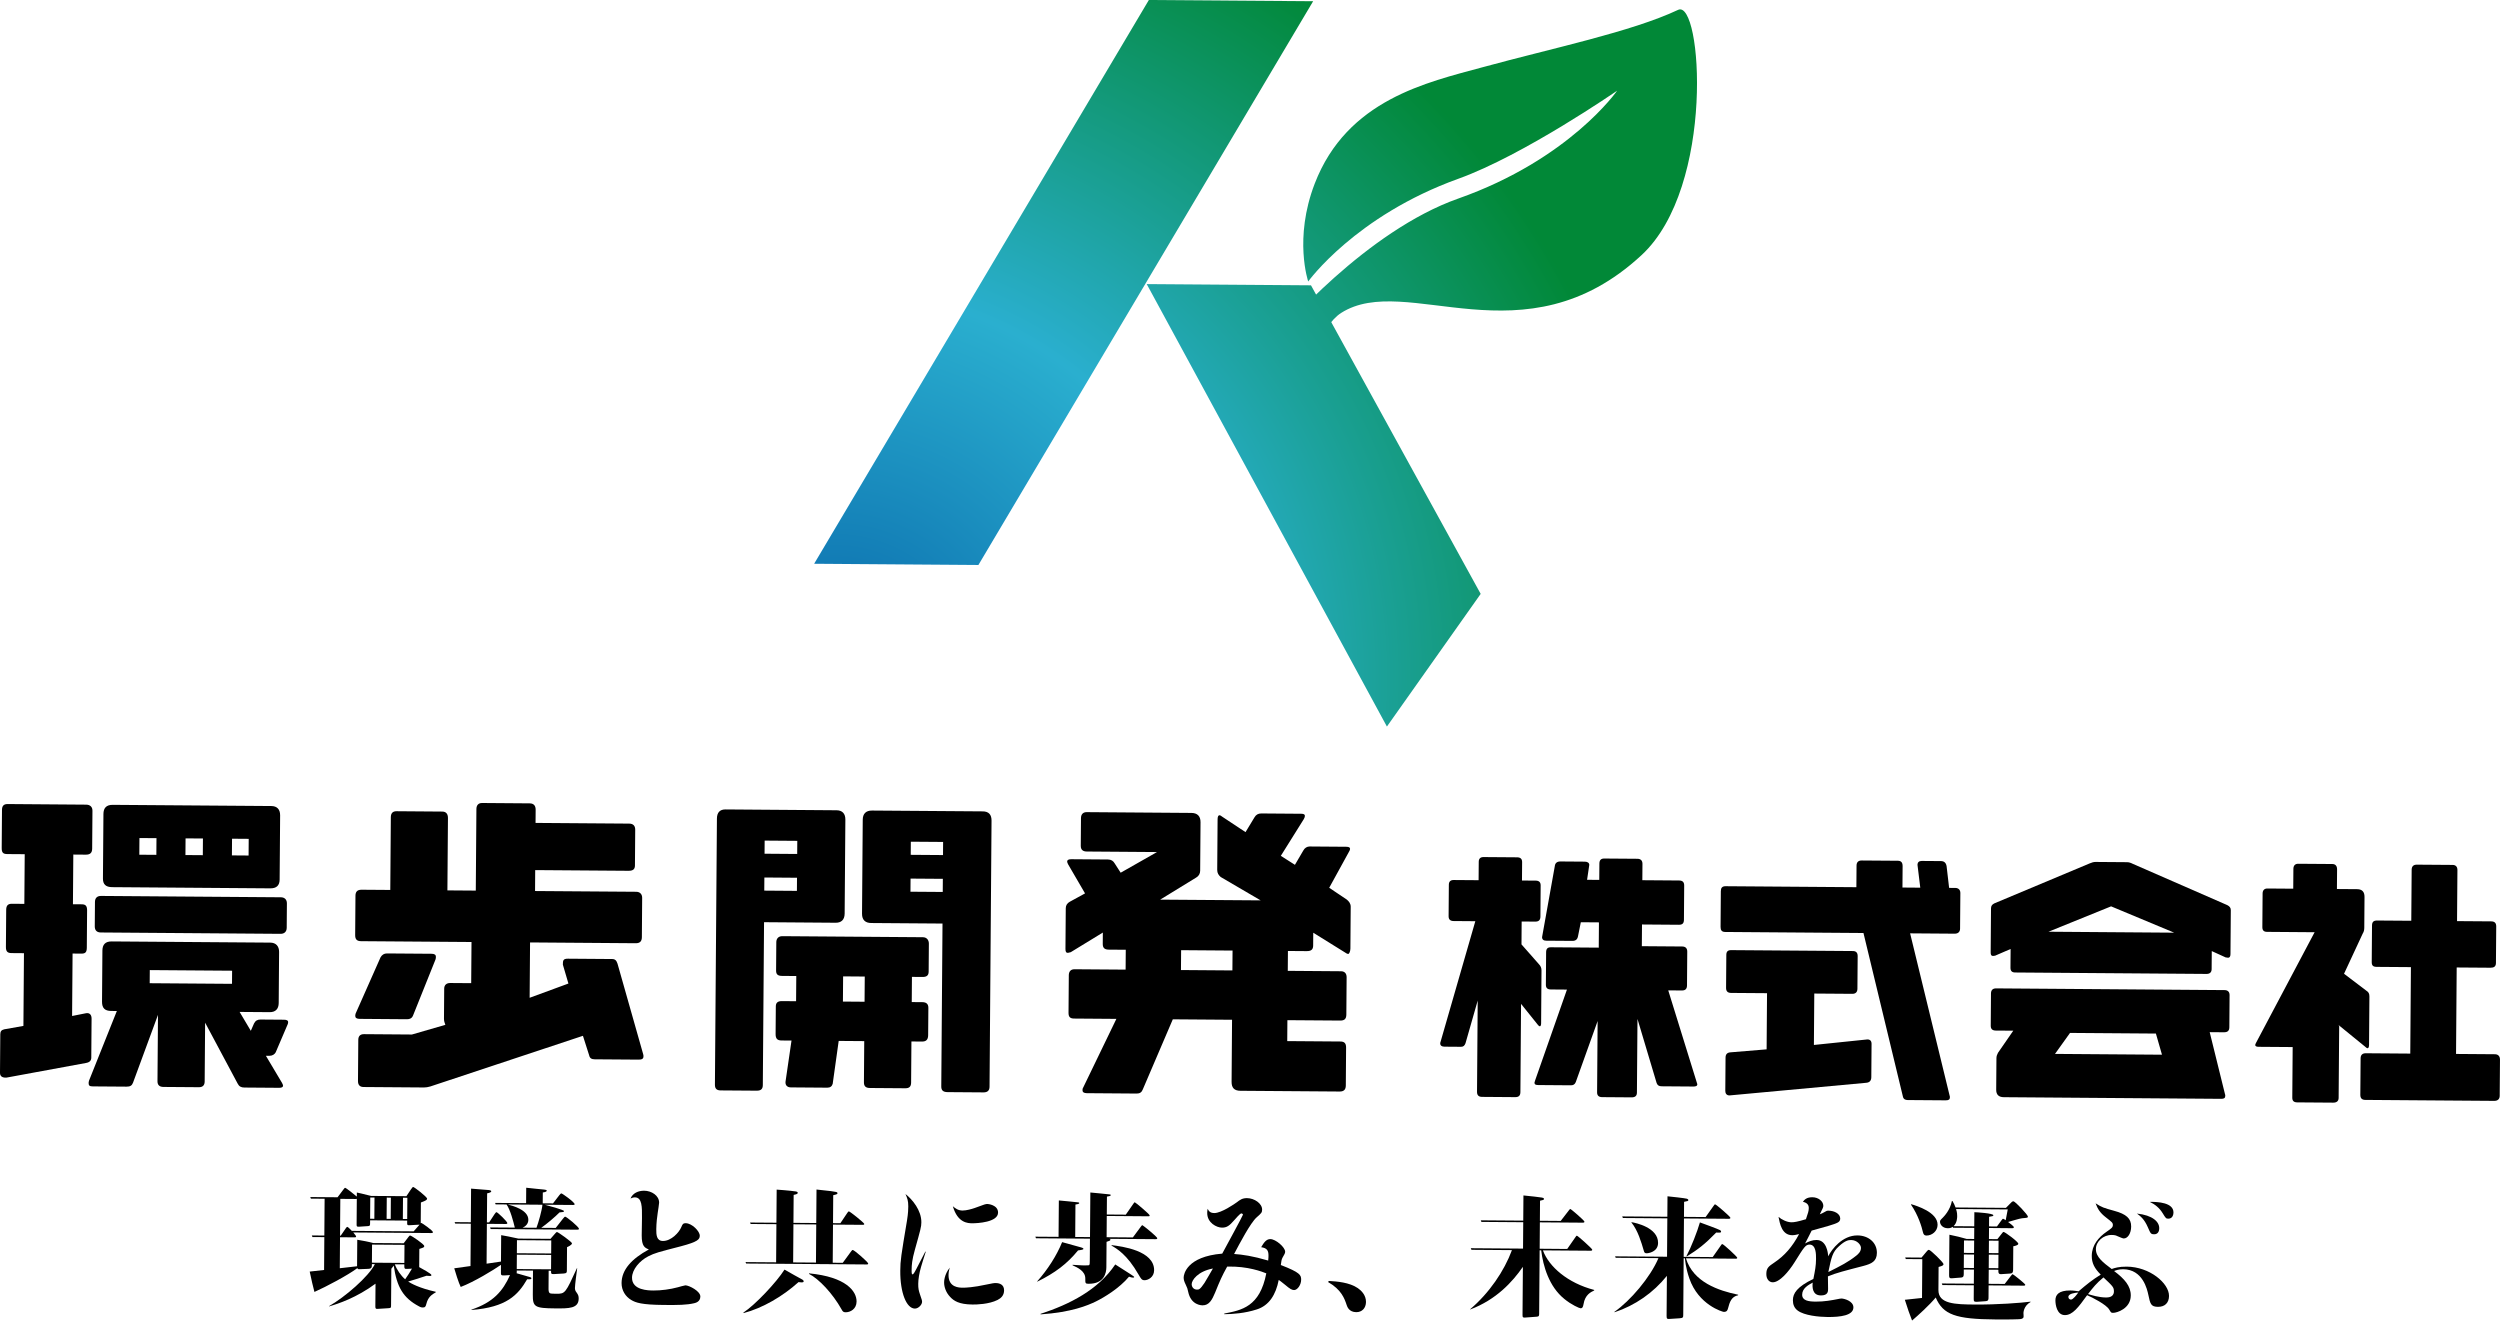
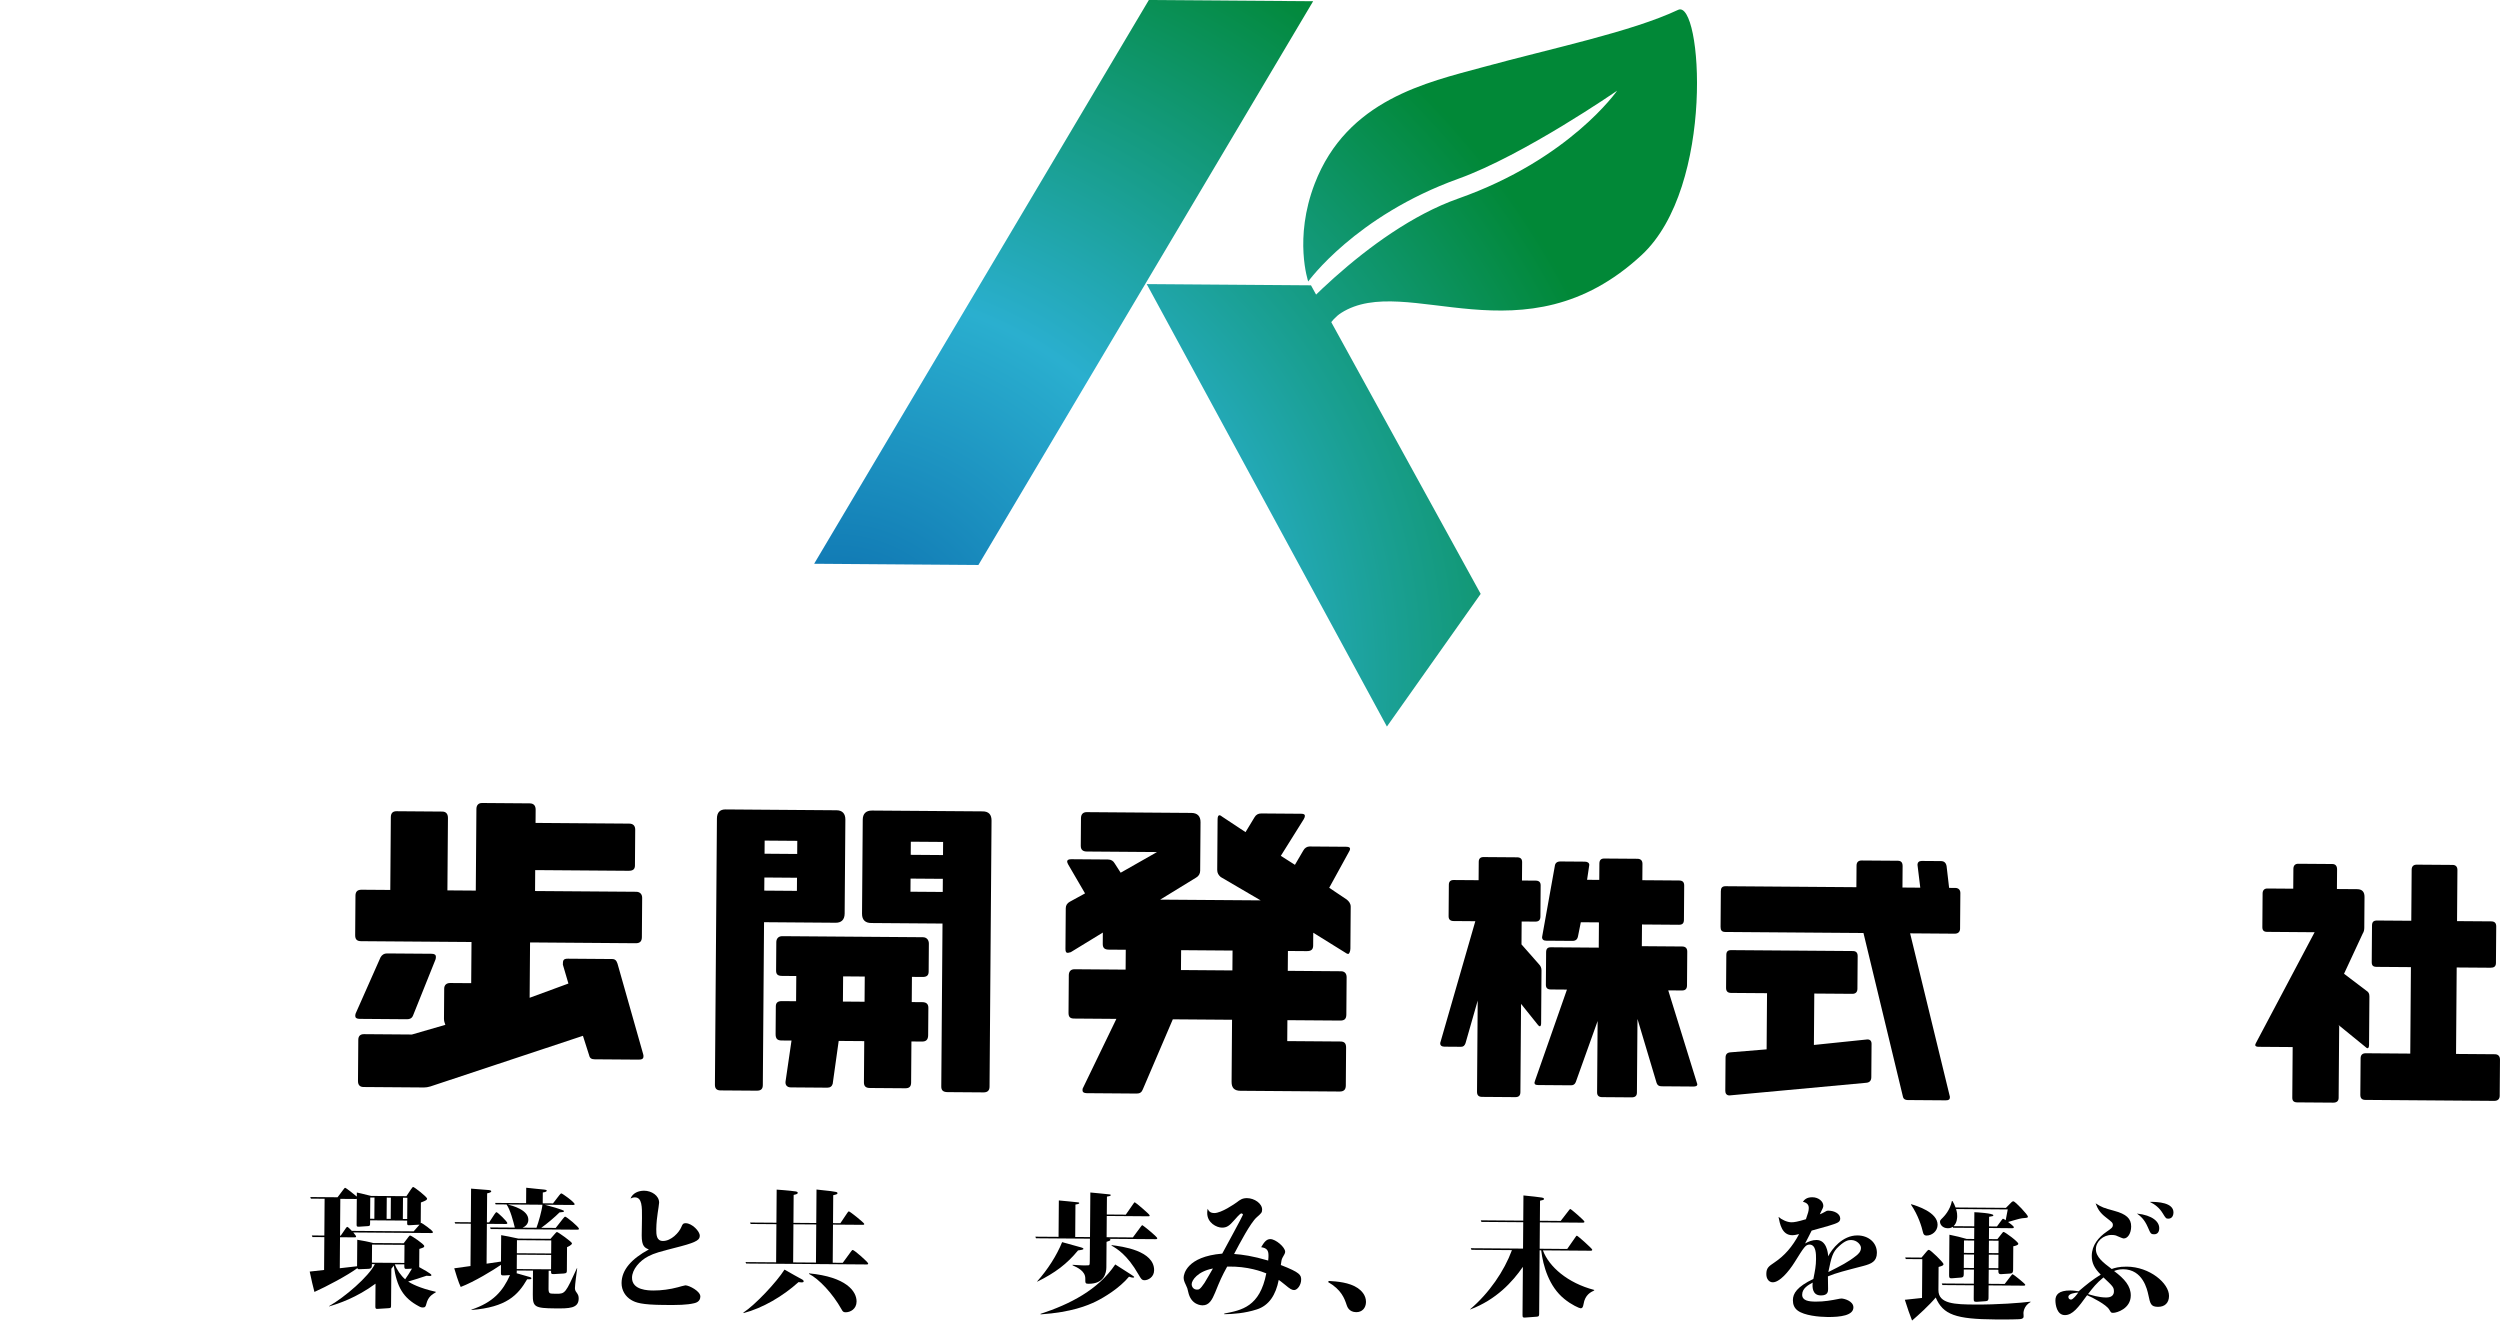
<svg xmlns="http://www.w3.org/2000/svg" version="1.1" id="レイヤー_1" x="0px" y="0px" viewBox="0 0 178.712 94.4" style="enable-background:new 0 0 178.712 94.4;" xml:space="preserve">
  <style type="text/css">
	.st0{fill:url(#SVGID_1_);}
	.st1{fill:url(#SVGID_2_);}
	.st2{fill:url(#SVGID_3_);}
</style>
  <g>
    <g>
      <g>
        <radialGradient id="SVGID_1_" cx="59.74" cy="48.534" r="59.365" gradientTransform="matrix(1 0.008 -0.008 1 0.35 -0.67)" gradientUnits="userSpaceOnUse">
          <stop offset="0" style="stop-color:#0867AB" />
          <stop offset="0.466" style="stop-color:#2AAFCF" />
          <stop offset="1" style="stop-color:#018837" />
        </radialGradient>
        <path class="st0" d="M93.981,13.13c2.315-6.016,8.047-7.243,11.98-8.318     c5.016-1.371,10.663-2.536,13.998-4.107c1.7-0.8,2.676,12.63-2.608,17.528     c-8.402,7.789-16.817,1.166-21.478,4.136c-1.561,0.995-2.204,4.198-3.238,4.075     c-1.035-0.123-2.315-0.993-1.675-1.967c0.64-0.973,6.77-7.985,13.278-10.281     c7.972-2.812,11.362-7.714,11.362-7.714s-6.66,4.608-11.347,6.295     c-7.363,2.65-10.736,7.345-10.736,7.345S92.469,17.059,93.981,13.13z" />
      </g>
      <g>
        <radialGradient id="SVGID_2_" cx="59.74" cy="48.534" r="59.365" gradientTransform="matrix(1 0.008 -0.008 1 0.35 -0.67)" gradientUnits="userSpaceOnUse">
          <stop offset="0" style="stop-color:#0867AB" />
          <stop offset="0.466" style="stop-color:#2AAFCF" />
          <stop offset="1" style="stop-color:#018837" />
        </radialGradient>
        <polygon class="st1" points="82.126,0 93.869,0.088 69.941,40.388 58.198,40.3    " />
        <radialGradient id="SVGID_3_" cx="59.74" cy="48.534" r="59.365" gradientTransform="matrix(1 0.008 -0.008 1 0.35 -0.67)" gradientUnits="userSpaceOnUse">
          <stop offset="0" style="stop-color:#0867AB" />
          <stop offset="0.466" style="stop-color:#2AAFCF" />
          <stop offset="1" style="stop-color:#018837" />
        </radialGradient>
        <polygon class="st2" points="81.973,20.308 93.716,20.396 105.846,42.454 99.143,51.937    " />
      </g>
    </g>
    <g>
      <g>
        <g>
-           <path d="M5.154,72.628l0.034-4.464l0.634,0.005c0.279,0.002,0.381-0.098,0.384-0.428l0.02-2.663      c0.002-0.304-0.098-0.432-0.377-0.434L5.214,64.639l0.027-3.551l0.888,0.007      c0.279,0.002,0.457-0.098,0.46-0.427l0.02-2.714c0.002-0.279-0.174-0.432-0.453-0.434      L0.551,57.477c-0.304-0.002-0.407,0.149-0.409,0.428l-0.02,2.714      c-0.002,0.33,0.098,0.432,0.403,0.434l1.242,0.009l-0.027,3.551L0.852,64.606      c-0.279-0.002-0.407,0.124-0.409,0.428l-0.02,2.663c-0.002,0.33,0.124,0.432,0.403,0.434      l0.887,0.007l-0.039,5.199l-1.371,0.243c-0.203,0.049-0.28,0.15-0.282,0.353l-0.021,2.764      c-0.002,0.279,0.226,0.357,0.479,0.333l5.689-1.048c0.254-0.049,0.356-0.175,0.358-0.378      l0.021-2.79c0.002-0.279-0.149-0.432-0.403-0.383L5.154,72.628z M20.295,72.894l-1.674-0.013      c-0.203-0.002-0.356,0.074-0.459,0.276l-0.232,0.531l-0.801-1.35l2.156,0.016      c0.406,0.003,0.636-0.224,0.639-0.655l0.027-3.652c0.003-0.406-0.223-0.661-0.629-0.664      l-11.337-0.085c-0.456-0.003-0.661,0.223-0.664,0.654l-0.027,3.652      c-0.003,0.457,0.198,0.661,0.654,0.664l0.406,0.003l-1.991,4.982      c-0.026,0.076-0.026,0.152-0.027,0.177c-0.001,0.178,0.074,0.229,0.303,0.231l2.409,0.018      c0.254,0.002,0.381-0.073,0.459-0.275l1.787-4.856l-0.036,4.743      c-0.002,0.279,0.149,0.407,0.428,0.409l2.536,0.019c0.254,0.002,0.407-0.124,0.409-0.403      l0.032-4.21l2.326,4.355c0.1,0.204,0.251,0.281,0.48,0.282l2.485,0.019      c0.178,0.001,0.28-0.048,0.28-0.15c0-0.051-0.025-0.102-0.075-0.204l-1.152-1.936      l0.254,0.002c0.203,0.002,0.381-0.099,0.459-0.276l0.8-1.871      c0.051-0.101,0.078-0.177,0.078-0.253C20.599,72.948,20.498,72.896,20.295,72.894z M20.082,64.142      L7.223,64.046c-0.279-0.002-0.432,0.149-0.435,0.428l-0.013,1.75      c-0.002,0.279,0.149,0.432,0.428,0.434l12.859,0.097c0.254,0.002,0.432-0.149,0.434-0.428      l0.013-1.75C20.511,64.298,20.335,64.144,20.082,64.142z M19.395,57.619l-11.337-0.085      c-0.456-0.003-0.661,0.223-0.664,0.654l-0.035,4.616c-0.003,0.406,0.198,0.61,0.655,0.614      l11.312,0.085c0.431,0.003,0.661-0.198,0.664-0.629l0.035-4.591      C20.027,57.852,19.801,57.622,19.395,57.619z M9.968,59.907l1.218,0.009l-0.009,1.192l-1.218-0.009      L9.968,59.907z M10.708,69.347l5.884,0.044l-0.007,0.938l-5.884-0.044L10.708,69.347z M13.265,59.931      l1.242,0.009l-0.009,1.192l-1.242-0.009L13.265,59.931z M16.587,59.956l1.192,0.009l-0.009,1.192      l-1.192-0.009L16.587,59.956z" />
          <path d="M44.143,68.889c-0.074-0.229-0.175-0.331-0.378-0.333l-3.17-0.024      c-0.355-0.003-0.356,0.15-0.358,0.429l0.396,1.347l-2.772,1.019l0.03-3.957l7.558,0.057      c0.279,0.002,0.432-0.124,0.435-0.428l0.021-2.816c0.002-0.254-0.149-0.432-0.428-0.434      l-7.229-0.054l0.011-1.496l6.671,0.05c0.304,0.002,0.457-0.098,0.459-0.377l0.019-2.562      c0.002-0.279-0.149-0.432-0.428-0.434l-6.696-0.05l0.007-0.938      c0.002-0.279-0.123-0.458-0.427-0.46l-3.399-0.026c-0.279-0.002-0.407,0.174-0.409,0.428      l-0.044,5.834l-2.029-0.015l0.039-5.174c0.002-0.304-0.149-0.458-0.402-0.46l-3.272-0.025      c-0.279-0.002-0.407,0.149-0.409,0.428l-0.039,5.199l-2.054-0.015      c-0.33-0.002-0.433,0.174-0.435,0.428l-0.021,2.816c-0.002,0.304,0.124,0.432,0.428,0.434      l7.888,0.059l-0.022,2.942l-1.496-0.011c-0.279-0.002-0.432,0.149-0.434,0.402l-0.016,2.156      c-0.001,0.152,0.048,0.305,0.098,0.432l-2.39,0.692l-3.424-0.026      c-0.279-0.002-0.407,0.149-0.409,0.403l-0.022,2.942c-0.002,0.279,0.124,0.432,0.403,0.434      l4.312,0.032c0.127,0.001,0.305-0.023,0.457-0.072l10.908-3.621l0.446,1.398      c0.049,0.229,0.201,0.28,0.404,0.282l3.12,0.023c0.228,0.002,0.355-0.048,0.357-0.226      c0-0.051,0.001-0.127-0.024-0.178L44.143,68.889z M30.858,68.18l-3.196-0.024      c-0.203-0.002-0.356,0.099-0.458,0.275l-1.781,4.02c-0.026,0.076-0.026,0.127-0.027,0.178      c-0.001,0.127,0.1,0.203,0.303,0.205l3.398,0.026c0.203,0.002,0.356-0.073,0.433-0.276      l1.602-3.996c0.026-0.076,0.027-0.127,0.027-0.202C31.162,68.259,31.061,68.182,30.858,68.18z" />
          <path d="M59.801,57.922l-7.938-0.06c-0.406-0.003-0.611,0.224-0.614,0.655l-0.143,19.022      c-0.002,0.279,0.124,0.407,0.403,0.409l2.587,0.019c0.304,0.002,0.432-0.124,0.434-0.403      l0.088-11.641l5.123,0.039c0.381,0.003,0.636-0.198,0.639-0.655l0.051-6.721      C60.433,58.155,60.207,57.925,59.801,57.922z M54.661,60.09l2.333,0.018l-0.007,0.938l-2.333-0.018      L54.661,60.09z M54.641,62.728l2.333,0.018l-0.007,0.938l-2.333-0.018L54.641,62.728z       M65.937,71.639l-0.761-0.006l0.014-1.801l0.761,0.006c0.279,0.002,0.432-0.098,0.434-0.377      l0.015-2.004c0.002-0.254-0.149-0.458-0.428-0.46l-10.044-0.075      c-0.304-0.002-0.432,0.2-0.434,0.428l-0.015,2.029c-0.002,0.279,0.124,0.381,0.428,0.384      l1.015,0.008l-0.014,1.801l-1.015-0.008c-0.304-0.002-0.432,0.124-0.434,0.377l-0.015,1.978      c-0.002,0.33,0.123,0.458,0.427,0.46l0.71,0.005l-0.428,2.939      c-0.027,0.253,0.124,0.407,0.377,0.409l2.613,0.02c0.203,0.002,0.331-0.099,0.382-0.276      l0.429-3.066l1.826,0.014l-0.022,2.942c-0.002,0.279,0.124,0.407,0.428,0.409l2.536,0.019      c0.279,0.002,0.407-0.124,0.409-0.403l0.022-2.942l0.761,0.006      c0.279,0.002,0.432-0.124,0.435-0.453l0.015-1.953C66.368,71.77,66.216,71.642,65.937,71.639z       M60.27,69.796l1.547,0.012l-0.014,1.801l-1.547-0.012L60.27,69.796z M70.25,58.001      l-7.913-0.059c-0.431-0.003-0.661,0.223-0.664,0.654l-0.051,6.721      c-0.003,0.457,0.249,0.661,0.655,0.665l5.098,0.038l-0.088,11.641      c-0.002,0.279,0.124,0.407,0.454,0.409l2.562,0.019c0.279,0.002,0.432-0.124,0.434-0.403      l0.143-19.022C70.883,58.234,70.681,58.004,70.25,58.001z M65.11,60.169l2.308,0.017l-0.007,0.938      l-2.308-0.017L65.11,60.169z M65.091,62.806l2.308,0.017l-0.007,0.938l-2.308-0.017L65.091,62.806      z" />
          <path d="M96.279,64.309l-1.261-0.846l1.414-2.576c0.051-0.076,0.077-0.152,0.077-0.202      c0.001-0.102-0.075-0.153-0.278-0.154l-2.613-0.02c-0.177-0.001-0.356,0.099-0.459,0.301      l-0.591,1.01l-1.009-0.642l1.643-2.626c0.051-0.101,0.077-0.151,0.078-0.228      c0.001-0.102-0.075-0.153-0.252-0.154l-2.866-0.022c-0.228-0.002-0.381,0.098-0.484,0.275      l-0.642,1.06l-1.666-1.103c-0.075-0.052-0.126-0.102-0.202-0.103      c-0.076-0.001-0.128,0.101-0.129,0.278l-0.027,3.627c-0.002,0.228,0.099,0.381,0.25,0.509      l2.853,1.67L82.937,64.31l2.574-1.579c0.178-0.1,0.281-0.277,0.283-0.48l0.026-3.475      c0.003-0.431-0.223-0.661-0.655-0.664l-7.482-0.056c-0.254-0.002-0.407,0.149-0.409,0.428      l-0.015,1.978c-0.002,0.279,0.149,0.407,0.428,0.409l5.022,0.038l-2.598,1.477l-0.426-0.663      c-0.1-0.178-0.251-0.281-0.48-0.282l-2.612-0.02c-0.203-0.002-0.305,0.048-0.306,0.175      c-0,0.051,0.025,0.102,0.075,0.204l1.202,2.064l-1.095,0.6      c-0.178,0.1-0.281,0.251-0.283,0.454l-0.022,2.917c-0.002,0.203,0.049,0.279,0.176,0.28      c0.025,0,0.102-0.025,0.203-0.049l2.293-1.403l-0.006,0.812      c-0.002,0.279,0.124,0.407,0.428,0.409l1.217,0.009l-0.011,1.42l-3.652-0.027      c-0.279-0.002-0.407,0.175-0.409,0.428l-0.02,2.688c-0.002,0.304,0.124,0.407,0.403,0.409      l3.018,0.023l-2.37,4.903c-0.052,0.076-0.052,0.152-0.052,0.203      c-0.001,0.127,0.1,0.204,0.303,0.205l3.576,0.027c0.228,0.002,0.356-0.099,0.434-0.301      l2.143-5.006l4.235,0.032l-0.033,4.438c-0.003,0.431,0.198,0.636,0.629,0.639l7.101,0.053      c0.304,0.002,0.432-0.149,0.435-0.428l0.02-2.714c0.002-0.304-0.124-0.432-0.403-0.434      l-3.804-0.029l0.011-1.496l3.779,0.028c0.304,0.002,0.432-0.124,0.435-0.428l0.02-2.663      c0.002-0.254-0.124-0.432-0.403-0.434l-3.804-0.029l0.011-1.42l1.344,0.01      c0.33,0.002,0.458-0.123,0.46-0.402l0.007-0.913l2.272,1.412      c0.075,0.051,0.151,0.103,0.228,0.103c0.076,0.001,0.154-0.202,0.155-0.38l0.022-2.992      C96.556,64.59,96.43,64.437,96.279,64.309z M84.432,67.923l3.677,0.028l-0.011,1.42l-3.677-0.028      L84.432,67.923z" />
        </g>
        <g>
          <path d="M110.194,69.369c0.001-0.17-0.061-0.319-0.188-0.448l-1.243-1.411l0.012-1.636l0.977,0.007      c0.234,0.002,0.362-0.103,0.364-0.358l0.017-2.23c0.002-0.234-0.125-0.341-0.358-0.342      l-0.977-0.007l0.01-1.317c0.002-0.234-0.125-0.341-0.359-0.342l-2.4-0.018      c-0.212-0.002-0.341,0.104-0.342,0.337l-0.01,1.317l-1.785-0.013      c-0.212-0.002-0.341,0.104-0.342,0.337l-0.017,2.252c-0.002,0.234,0.125,0.341,0.359,0.343      l1.551,0.012l-2.487,8.627c-0.022,0.042-0.022,0.085-0.022,0.127      c-0.001,0.128,0.105,0.213,0.296,0.215l1.19,0.009c0.17,0.001,0.255-0.083,0.32-0.252      l0.873-3.053l-0.049,6.521c-0.002,0.255,0.125,0.362,0.358,0.364l2.379,0.018      c0.234,0.002,0.362-0.103,0.364-0.358l0.047-6.309l1.199,1.496      c0.042,0.064,0.105,0.107,0.148,0.107c0.042,0,0.085-0.063,0.087-0.212L110.194,69.369z       M121.286,77.355l-2.032-6.558l0.977,0.007c0.234,0.002,0.362-0.103,0.364-0.358l0.018-2.422      c0.002-0.234-0.125-0.362-0.358-0.364l-2.889-0.022l0.012-1.551l2.634,0.02      c0.255,0.002,0.362-0.103,0.364-0.358l0.018-2.443c0.002-0.234-0.103-0.362-0.358-0.364      l-2.634-0.02l0.009-1.168c0.002-0.234-0.125-0.362-0.358-0.364l-2.379-0.018      c-0.234-0.002-0.341,0.125-0.342,0.359l-0.009,1.168l-0.871-0.007l0.157-1.061      c0.001-0.149-0.126-0.234-0.317-0.236l-1.742-0.013c-0.234-0.002-0.383,0.103-0.406,0.337      l-0.909,5.07c-0.001,0.17,0.104,0.256,0.295,0.257l1.869,0.014      c0.234,0.002,0.362-0.103,0.406-0.337l0.199-0.997l1.296,0.01l-0.014,1.806l-3.42-0.026      c-0.234-0.002-0.341,0.104-0.342,0.358l-0.017,2.315c-0.002,0.234,0.104,0.341,0.359,0.343      l1.147,0.009l-2.279,6.504c-0.022,0.064-0.043,0.127-0.043,0.148      c-0.001,0.128,0.084,0.171,0.275,0.172l2.337,0.018c0.149,0.001,0.277-0.061,0.341-0.231      l1.562-4.364l-0.038,5.098c-0.002,0.234,0.125,0.341,0.359,0.343l2.103,0.016      c0.255,0.002,0.383-0.103,0.385-0.337l0.04-5.268l1.368,4.578      c0.063,0.17,0.168,0.235,0.359,0.236l2.273,0.017c0.17,0.001,0.277-0.04,0.277-0.168      C121.328,77.483,121.307,77.419,121.286,77.355z" />
          <path d="M140.136,63.838c0.002-0.234-0.146-0.362-0.358-0.364l-0.446-0.003l-0.18-1.552      c-0.041-0.234-0.167-0.362-0.401-0.364l-1.381-0.01c-0.191-0.001-0.298,0.104-0.299,0.274      l0.2,1.637l-1.274-0.01l0.011-1.529c0.002-0.255-0.103-0.383-0.337-0.385l-2.592-0.019      c-0.234-0.002-0.362,0.125-0.364,0.358l-0.012,1.551l-9.347-0.07      c-0.255-0.002-0.341,0.125-0.342,0.359l-0.019,2.549c-0.002,0.234,0.082,0.362,0.337,0.363      l9.878,0.074l2.822,11.705c0.041,0.17,0.168,0.235,0.338,0.236l2.719,0.02      c0.212,0.002,0.298-0.061,0.299-0.21c0-0.042,0.001-0.085-0.02-0.128l-2.823-11.599      l3.186,0.024c0.234,0.002,0.383-0.124,0.385-0.358L140.136,63.838z M133.788,74.624      c0.002-0.212-0.104-0.319-0.295-0.321l-3.827,0.396l0.028-3.675l2.719,0.02      c0.234,0.002,0.362-0.125,0.364-0.358l0.018-2.337c0.002-0.255-0.125-0.362-0.337-0.364      l-8.709-0.065c-0.234-0.002-0.341,0.104-0.343,0.337l-0.018,2.358      c-0.002,0.234,0.103,0.362,0.358,0.364l2.57,0.019l-0.03,4.015l-2.593,0.214      c-0.234,0.019-0.341,0.146-0.343,0.38l-0.018,2.379c-0.001,0.191,0.104,0.319,0.295,0.321      l9.779-0.904c0.234-0.019,0.362-0.146,0.364-0.401L133.788,74.624z" />
-           <path d="M159.218,64.703l-6.776-2.961c-0.127-0.065-0.254-0.108-0.403-0.109l-2.23-0.017      c-0.149-0.001-0.277,0.04-0.426,0.103l-6.819,2.859c-0.171,0.084-0.235,0.189-0.237,0.359      l-0.024,3.144c-0.001,0.17,0.041,0.255,0.168,0.256c0.042,0,0.085-0.021,0.149-0.02      l1.108-0.48l-0.01,1.338c-0.002,0.234,0.104,0.341,0.337,0.343l13.679,0.103      c0.213,0.002,0.362-0.103,0.364-0.337l0.01-1.296l0.995,0.453      c0.064,0,0.128,0.022,0.17,0.023c0.106,0.001,0.171-0.084,0.172-0.254l0.024-3.144      C159.471,64.896,159.387,64.79,159.218,64.703z M159.024,70.777l-16.335-0.123      c-0.234-0.002-0.362,0.125-0.364,0.358l-0.017,2.315c-0.002,0.234,0.124,0.341,0.358,0.343      l1.253,0.009l-1.095,1.585c-0.065,0.127-0.108,0.233-0.109,0.382l-0.017,2.252      c-0.003,0.361,0.187,0.533,0.548,0.535l15.549,0.117c0.191,0.001,0.277-0.062,0.278-0.211      c0-0.042,0.001-0.085-0.021-0.128l-1.092-4.427l1.019,0.008      c0.255,0.002,0.383-0.104,0.385-0.358l0.017-2.294C159.384,70.908,159.257,70.779,159.024,70.777z       M150.911,64.79l4.51,1.882l-8.985-0.068L150.911,64.79z M147.975,73.838l6.139,0.046      l0.435,1.511l-7.647-0.057L147.975,73.838z" />
          <path d="M167.563,69.609l1.339-2.879c0.086-0.127,0.108-0.275,0.109-0.424l0.016-2.188      c0.003-0.361-0.166-0.553-0.527-0.556l-1.445-0.011l0.011-1.402      c0.002-0.255-0.125-0.383-0.337-0.385l-2.443-0.018c-0.212-0.002-0.341,0.125-0.343,0.359      l-0.011,1.423l-1.848-0.014c-0.233-0.002-0.341,0.146-0.342,0.358l-0.018,2.4      c-0.002,0.234,0.104,0.341,0.337,0.342l3.399,0.026l-4.18,7.892      c-0.043,0.085-0.065,0.127-0.065,0.17c-0.001,0.085,0.084,0.128,0.254,0.129l2.422,0.018      l-0.027,3.611c-0.002,0.234,0.104,0.341,0.358,0.343l2.57,0.019      c0.233,0.002,0.383-0.103,0.385-0.337l0.039-5.141l-0.063-0.085l1.921,1.565      c0.063,0.064,0.127,0.107,0.169,0.108c0.064,0,0.107-0.084,0.108-0.233l0.026-3.463      c0.002-0.212-0.061-0.319-0.23-0.426L167.563,69.609z M178.711,75.747      c0.002-0.255-0.146-0.383-0.358-0.385l-2.783-0.021l0.046-6.181l2.421,0.018      c0.234,0.002,0.383-0.082,0.385-0.337l0.02-2.613c0.002-0.255-0.124-0.362-0.358-0.364      l-2.443-0.018l0.027-3.653c0.002-0.234-0.125-0.362-0.337-0.364l-2.57-0.019      c-0.233-0.002-0.362,0.125-0.364,0.358l-0.027,3.653l-2.443-0.018      c-0.255-0.002-0.362,0.104-0.364,0.358l-0.02,2.613c-0.002,0.255,0.104,0.341,0.358,0.343      l2.443,0.018l-0.046,6.181l-3.186-0.024c-0.234-0.002-0.362,0.125-0.364,0.358l-0.02,2.613      c-0.002,0.255,0.125,0.362,0.359,0.364l9.219,0.069c0.234,0.002,0.383-0.125,0.385-0.358      L178.711,75.747z" />
        </g>
      </g>
    </g>
    <g>
      <path d="M26.585,90.366c-0.002,0.227-0.002,0.33-0.276,0.338l-0.585,0.024    c-0.104,0.009-0.15-0.001-0.178-0.077c-0.702,0.522-2.217,1.322-3.069,1.703    c-0.055-0.199-0.265-1.059-0.338-1.455l1.028-0.115l0.018-2.348l-0.849-0.006l-0.046-0.114    l0.895,0.007l0.02-2.631l-0.98-0.007l-0.046-0.114l1.952,0.015l0.418-0.554    c0.077-0.103,0.096-0.121,0.124-0.121c0.066,0.001,0.703,0.514,0.834,0.628l0.002-0.292    c0.226,0.049,0.321,0.068,1.017,0.243l2.527,0.019l0.324-0.488c0.115-0.169,0.134-0.169,0.162-0.169    c0.075,0.001,0.994,0.706,0.993,0.838c-0.001,0.075-0.066,0.131-0.445,0.27l-0.011,1.48    c0.02-0.01,0.028-0.018,0.048-0.018c0.037,0,0.825,0.543,0.824,0.657    c-0,0.065-0.066,0.065-0.123,0.065l-5.573-0.042c0.046,0.057,0.205,0.248,0.205,0.276    c-0.001,0.075-0.057,0.075-0.123,0.074l-1.028-0.008l-0.017,2.216l1.236-0.142l0.014-1.894    c0.273,0.039,0.876,0.157,1.14,0.234l2.178,0.016l0.333-0.44    c0.077-0.094,0.086-0.113,0.133-0.112c0.085,0.001,1.005,0.62,1.004,0.752    c-0.001,0.095-0.039,0.104-0.351,0.205l-0.01,1.301c0.216,0.115,0.873,0.478,0.873,0.563    s-0.038,0.075-0.349,0.054c-0.312,0.111-1.182,0.378-1.314,0.415    c0.188,0.123,0.788,0.468,1.975,0.732l-0,0.037c-0.256,0.149-0.549,0.316-0.676,0.835    c-0.038,0.16-0.077,0.253-0.247,0.252c-0.075-0.001-0.15-0.01-0.283-0.087    c-1.118-0.592-1.583-1.379-1.798-2.908c-0.057,0.075-0.067,0.093-0.172,0.225l-0.02,2.602    c-0.001,0.17-0.002,0.207-0.172,0.216l-0.802,0.051c-0.113,0.008-0.15-0.029-0.149-0.171    l0.012-1.632c-1.356,1-2.651,1.433-3.323,1.625l0-0.019    c1.128-0.642,2.826-2.101,3.277-3.003L26.585,90.366z M29.991,87.544l-0.726,0.041    c-0.151,0.009-0.16-0.03-0.159-0.161l0.001-0.17l-2.65-0.02l-0.002,0.208    c-0.001,0.142-0.001,0.198-0.143,0.206l-0.651,0.043c-0.16,0.008-0.17-0.03-0.169-0.162    l0.014-1.829c-0.037,0.009-0.047,0.009-0.085,0.009l-1.094-0.008l-0.02,2.631l0.048,0    l0.362-0.526c0.038-0.056,0.076-0.103,0.113-0.103c0.048,0,0.263,0.229,0.319,0.286    l4.422,0.033L29.991,87.544z M26.469,85.603l-0.011,1.519l0.302,0.002l0.011-1.519L26.469,85.603z     M28.905,90.28l0.01-1.292l-2.319-0.017l-0.01,1.292L28.905,90.28z M27.648,85.612l-0.011,1.519    l0.293,0.002l0.011-1.519L27.648,85.612z M28.225,90.378c0.139,0.388,0.428,0.805,0.737,1.072    c0.181-0.245,0.334-0.507,0.486-0.761l-0.311,0.017c-0.236,0.017-0.236-0.012-0.234-0.323    L28.225,90.378z M28.808,85.621l-0.011,1.519l0.312,0.002l0.011-1.519L28.808,85.621z" />
      <path d="M39.221,90.839l-0.009,1.244c-0.001,0.16-0.002,0.312,0.111,0.369    c0.056,0.029,0.302,0.031,0.48,0.032c0.595,0.004,0.632-0.062,1.438-1.828l0.02,0    c-0.04,0.283-0.16,1.196-0.162,1.413c-0.001,0.113,0.017,0.198,0.121,0.331    c0.112,0.152,0.148,0.256,0.147,0.426c-0.005,0.717-0.694,0.712-1.684,0.704    c-1.461-0.011-1.602-0.107-1.595-0.984l0.013-1.716l-1.16-0.009    c-0.001,0.141-0.001,0.16-0.011,0.197c0.151,0.039,0.791,0.223,0.913,0.262    c0.103,0.029,0.141,0.048,0.141,0.096c-0.001,0.075-0.029,0.075-0.302,0.073    c-0.659,1.136-1.477,1.998-3.978,2.196l0-0.028c1.541-0.517,2.235-1.304,2.754-2.469    l-0.387,0.025c-0.265,0.017-0.264-0.04-0.263-0.22l0.004-0.537    c-0.54,0.373-1.905,1.211-2.878,1.582c-0.13-0.237-0.425-1.182-0.462-1.334l1.161-0.161    l0.023-3.026l-1.113-0.008l-0.046-0.105l1.16,0.009l0.018-2.404    c0.198,0.011,1.225,0.094,1.291,0.104c0.094,0.019,0.15,0.038,0.15,0.085    c-0.001,0.076-0.123,0.112-0.293,0.149L34.806,87.382l0.16,0.001l0.381-0.581    c0.077-0.113,0.114-0.151,0.143-0.15c0.085,0.001,0.778,0.676,0.777,0.779    c-0.001,0.066-0.067,0.066-0.124,0.065l-1.339-0.01l-0.021,2.848l1.029-0.152l0.014-1.887    c0.424,0.07,0.49,0.089,1.234,0.246l2.292,0.017l0.295-0.338c0.076-0.093,0.133-0.149,0.171-0.149    c0.075,0.001,1.07,0.705,1.069,0.809c-0.001,0.123-0.304,0.253-0.352,0.271l-0.012,1.65    c-0.001,0.151-0.002,0.217-0.219,0.235l-0.716,0.042c-0.198,0.008-0.198-0.04-0.196-0.237    L39.221,90.839z M36.802,87.755c-0.11-0.453-0.321-1.266-0.591-1.655l-0.782-0.006l-0.037-0.104    l2.216,0.017l0.008-1.103c0.33,0.031,1.084,0.121,1.291,0.133    c0.103,0.011,0.178,0.03,0.178,0.077c-0,0.048-0.066,0.103-0.283,0.13l-0.006,0.773    l0.735,0.006l0.448-0.581c0.057-0.066,0.105-0.132,0.151-0.132    c0.066,0.001,0.948,0.63,0.947,0.772c-0,0.056-0.067,0.055-0.114,0.055l-2.018-0.015    c0.188,0.049,1.374,0.36,1.374,0.454c-0.001,0.066-0.094,0.075-0.321,0.092    c-0.295,0.3-0.94,0.851-1.31,1.102l1.037,0.008l0.515-0.656    c0.076-0.093,0.123-0.149,0.161-0.149c0.095,0.001,0.985,0.733,0.984,0.866    c-0,0.065-0.076,0.065-0.124,0.065l-6.185-0.046l-0.046-0.114L36.802,87.755z M38.349,87.767    c0.143-0.376,0.395-1.251,0.426-1.647l-2.479-0.019c0.32,0.087,1.478,0.379,1.472,1.096    c-0.001,0.066-0.003,0.387-0.41,0.562L38.349,87.767z M36.955,88.653l-0.007,0.934l2.452,0.018    l0.007-0.934L36.955,88.653z M39.392,90.736l0.008-1.027l-2.452-0.018l-0.008,1.027L39.392,90.736z" />
      <path d="M46.049,85.118c0.527,0.004,1.072,0.348,1.068,0.857c-0.001,0.075-0.08,0.603-0.099,0.716    c-0.04,0.255-0.1,0.735-0.104,1.178c-0.003,0.395,0.013,0.839,0.475,0.842    c0.594,0.004,1.164-0.613,1.318-0.999c0.077-0.178,0.106-0.273,0.314-0.271    c0.442,0.003,1.005,0.573,1.002,0.894c-0.002,0.255-0.126,0.433-1.345,0.754    c-1.663,0.431-1.852,0.476-2.335,0.718c-0.634,0.325-1.159,0.953-1.163,1.528    c-0.007,0.905,1.182,0.914,1.521,0.917c0.565,0.004,1.216-0.085,1.756-0.232    c0.066-0.018,0.482-0.138,0.538-0.138c0.265,0.002,1.072,0.413,1.069,0.8    c-0.003,0.368-0.324,0.451-0.437,0.478c-0.548,0.128-1.123,0.133-2.151,0.125    c-1.631-0.012-2.036-0.167-2.355-0.358c-0.403-0.238-0.692-0.675-0.688-1.212    c0.007-0.934,0.701-1.72,1.951-2.399c-0.282-0.115-0.517-0.211-0.511-1.013    c0.001-0.198,0.018-1.047,0.019-1.226c0.006-0.811,0.011-1.48-0.507-1.484    c-0.123-0.001-0.237,0.046-0.312,0.083C45.226,85.291,45.633,85.115,46.049,85.118z" />
      <path d="M53.143,93.828c0.844-0.549,2.375-2.179,2.937-3.071c0.413,0.239,1.117,0.63,1.25,0.698    c0.027,0.01,0.122,0.067,0.121,0.143c-0.001,0.075-0.104,0.074-0.151,0.074    c-0.085-0.001-0.161-0.01-0.218-0.02c-1.12,1.01-2.56,1.857-3.93,2.215L53.143,93.828z     M58.35,87.427l0.018-2.394c1.028,0.101,1.234,0.141,1.385,0.171    c0.047,0.009,0.113,0.029,0.113,0.086c-0,0.056-0.001,0.084-0.303,0.148l-0.015,1.999    l0.527,0.004l0.497-0.741c0.047-0.065,0.076-0.103,0.113-0.103    c0.076,0.001,1.097,0.82,1.097,0.895c-0,0.065-0.057,0.065-0.114,0.065l-2.121-0.016    l-0.02,2.726l0.717,0.005l0.59-0.806c0.057-0.076,0.086-0.113,0.124-0.112    c0.113,0.001,1.106,0.876,1.105,0.97c-0,0.065-0.057,0.065-0.114,0.065l-8.609-0.065    l-0.046-0.104l2.187,0.016l0.02-2.726l-1.839-0.014l-0.046-0.104l1.886,0.014l0.018-2.367    c0.028,0,0.924,0.064,1.386,0.133c0.047,0.01,0.122,0.039,0.121,0.096    c-0.001,0.084-0.114,0.111-0.293,0.148l-0.015,1.999L58.35,87.427z M56.718,87.518L56.698,90.243    l1.631,0.012l0.02-2.726L56.718,87.518z M57.833,91.025c2.657,0.255,3.405,1.28,3.399,2.015    c-0.004,0.538-0.449,0.77-0.779,0.768c-0.17-0.001-0.216-0.058-0.3-0.219    c-0.633-1.127-1.606-2.163-2.32-2.525L57.833,91.025z" />
-       <path d="M66.176,89.485c-0.058,0.179-0.309,0.969-0.338,1.091c-0.126,0.434-0.196,0.875-0.198,1.197    c-0.003,0.339,0.034,0.491,0.127,0.765c0.138,0.388,0.147,0.435,0.146,0.529    c-0.001,0.197-0.258,0.479-0.512,0.477c-0.603-0.005-1.057-1.13-1.045-2.705    c0.006-0.754,0.055-1.037,0.479-3.58c0.089-0.536,0.091-0.858,0.093-1.018    c0.003-0.405-0.071-0.594-0.201-0.887c0.497,0.389,1.143,1.168,1.136,2.026    c-0.002,0.32-0.052,0.49-0.468,1.977c-0.194,0.687-0.225,1.074-0.227,1.412    c-0.002,0.255,0.007,0.33,0.073,0.331c0.057,0,0.19-0.244,0.248-0.357    c0.191-0.357,0.469-0.92,0.661-1.277L66.176,89.485z M67.805,91.139    c-0.007,0.904,0.757,0.91,1.03,0.912c0.179,0.001,0.764-0.022,1.671-0.223    c0.463-0.1,0.557-0.109,0.68-0.108c0.255,0.002,0.594,0.099,0.591,0.523    c-0.003,0.358-0.212,0.555-0.468,0.685c-0.615,0.307-1.483,0.329-1.785,0.326    c-0.971-0.007-1.346-0.265-1.608-0.55c-0.29-0.304-0.428-0.701-0.426-1.031    c0-0.057,0.004-0.557,0.404-1.054C67.854,90.761,67.806,90.921,67.805,91.139z M68.81,86.535    c0.265,0.002,0.661-0.108,0.87-0.183c0.747-0.277,0.776-0.286,0.916-0.285    c0.01,0,0.755,0.053,0.75,0.619c-0.005,0.688-1.486,0.762-1.845,0.76    c-0.302-0.002-1.047-0.018-1.386-1.217C68.312,86.398,68.499,86.532,68.81,86.535z" />
      <path d="M77.919,88.432l0.024-3.187c0.188,0.011,1.13,0.112,1.338,0.133    c0.047,0,0.122,0.01,0.122,0.058c-0.001,0.065-0.208,0.092-0.274,0.101l-0.01,1.282    l1.358,0.01l0.534-0.769c0.057-0.085,0.076-0.113,0.113-0.112c0.048,0,1.06,0.857,1.059,0.933    c-0,0.057-0.029,0.065-0.067,0.065l-2.999-0.023l-0.011,1.519l1.877,0.014l0.562-0.759    c0.076-0.103,0.086-0.113,0.123-0.112c0.028,0,1.059,0.819,1.058,0.932    c-0.001,0.066-0.066,0.066-0.123,0.065l-3.291-0.025c0.037,0.009,0.065,0.029,0.065,0.066    c-0,0.057-0.066,0.084-0.275,0.149l-0.014,1.82c-0.003,0.386-0.141,1.186-1.273,1.178    c-0.235-0.002-0.235-0.039-0.233-0.379c0.004-0.528-0.56-0.786-0.908-0.94l0-0.038    c0.34,0.022,0.623,0.043,0.792,0.044c0.358,0.003,0.396,0.003,0.416-0.063    c0.01-0.028,0.02-0.047,0.021-0.254l0.012-1.594l-3.857-0.029l-0.046-0.114l1.659,0.012    l0.02-2.602c0.189,0.01,1.131,0.112,1.339,0.132c0.047,0,0.122,0.011,0.122,0.058    c-0.001,0.066-0.208,0.093-0.274,0.101l-0.017,2.32L77.919,88.432z M74.142,91.6    c0.75-0.843,1.39-1.837,1.784-2.806c0.216,0.058,1.167,0.329,1.364,0.378    c0.085,0.019,0.161,0.058,0.16,0.105c-0.001,0.066-0.284,0.093-0.388,0.11    c-0.79,0.965-1.634,1.6-2.912,2.232L74.142,91.6z M74.379,93.922    c2.089-0.683,4.124-1.714,5.345-3.534c1.173,0.744,1.352,0.859,1.352,0.897    c-0,0.047-0.057,0.046-0.085,0.046c-0.095-0.001-0.235-0.049-0.283-0.069    c-0.685,0.825-1.784,1.487-2.371,1.774c-0.596,0.288-1.731,0.77-3.948,0.922L74.379,93.922z     M79.47,89.009c0.735,0.09,3.043,0.391,3.032,1.796c-0.004,0.509-0.449,0.713-0.684,0.712    c-0.198-0.002-0.254-0.106-0.431-0.409c-0.811-1.42-1.552-1.851-1.937-2.07L79.47,89.009z" />
      <path d="M87.519,93.898c1.237-0.236,2.541-0.481,3.002-2.872c-0.263-0.105-1.316-0.528-2.797-0.483    c-0.383,0.694-0.517,1.005-0.863,1.861c-0.212,0.507-0.422,0.911-0.894,0.907    c-0.075-0.001-0.83-0.006-1.03-0.97c-0.046-0.226-0.064-0.274-0.176-0.51    c-0.112-0.227-0.148-0.36-0.147-0.511c0.002-0.226,0.218-1.497,2.757-1.705    c0.181-0.338,1.481-2.723,1.482-2.78c0-0.047-0.065-0.094-0.112-0.095    c-0.095-0.001-0.389,0.346-0.504,0.477c-0.362,0.422-0.551,0.543-0.891,0.54    c-0.358-0.003-1.053-0.328-1.048-1.055c0.001-0.113,0.01-0.179,0.031-0.292    c0.083,0.161,0.167,0.303,0.478,0.305c0.5,0.004,1.457-0.659,1.609-0.771    c0.227-0.177,0.398-0.299,0.728-0.296c0.528,0.004,1.082,0.386,1.079,0.82    c-0.002,0.207-0.05,0.255-0.391,0.554c-0.437,0.382-1.231,1.895-1.613,2.619    c0.603,0.042,1.328,0.142,2.438,0.47c0.02-0.179,0.021-0.302,0.021-0.348    c0.003-0.358-0.099-0.548-0.523-0.607c0.182-0.31,0.354-0.582,0.655-0.58    c0.386,0.003,1.061,0.583,1.059,0.904c-0.001,0.112-0.049,0.178-0.192,0.432    c-0.067,0.113-0.087,0.291-0.117,0.518c1.391,0.539,1.456,0.718,1.453,1.058    c-0.003,0.367-0.269,0.733-0.505,0.732c-0.151-0.001-0.292-0.077-0.639-0.373    c-0.262-0.219-0.394-0.305-0.459-0.352c-0.206,1.064-0.693,1.834-1.571,2.11    c-0.851,0.276-1.719,0.336-2.323,0.341L87.519,93.898z M85.187,91.797    c-0.001,0.188,0.129,0.388,0.374,0.39c0.142,0.001,0.217,0.002,0.541-0.476    c0.096-0.141,0.507-0.873,0.603-1.033C85.609,90.886,85.189,91.523,85.187,91.797z" />
      <path d="M94.999,91.569c0.556,0.033,1.461,0.096,2.07,0.516c0.244,0.172,0.581,0.495,0.578,0.985    c-0.003,0.434-0.279,0.733-0.694,0.73c-0.519-0.004-0.647-0.391-0.685-0.504    c-0.157-0.473-0.378-1.106-1.336-1.652L94.999,91.569z" />
      <path d="M112.032,89.282l0.581-0.835c0.047-0.075,0.076-0.113,0.114-0.112    c0.057,0,1.096,0.923,1.095,0.999c-0.001,0.075-0.066,0.075-0.123,0.074l-3.404-0.026    c0.425,1.163,1.765,2.334,3.666,2.828l-0,0.038c-0.247,0.12-0.654,0.306-0.762,0.975    c-0.04,0.226-0.087,0.301-0.209,0.3c-0.085-0.001-0.658-0.25-1.165-0.669    c-1.097-0.885-1.519-2.359-1.653-3.473l-0.112-0.001l-0.034,4.526    c-0.001,0.113-0.002,0.208-0.153,0.216l-0.802,0.06c-0.189,0.017-0.235,0.007-0.234-0.172    l0.026-3.451c-0.743,1.078-1.903,2.343-3.757,3.046l-0.018-0.01    c1.376-1.168,2.444-2.744,2.993-4.231l-2.895-0.022l-0.046-0.114l3.734,0.028l0.014-1.886    l-2.989-0.022l-0.046-0.114l3.036,0.023l0.014-1.801c0.782,0.081,0.895,0.092,1.319,0.152    c0.047,0.009,0.15,0.029,0.15,0.095c-0.001,0.075-0.066,0.084-0.283,0.13l-0.011,1.434    l1.489,0.011l0.572-0.741c0.047-0.056,0.085-0.113,0.113-0.112    c0.057,0,1.012,0.829,1.012,0.904c-0.001,0.075-0.066,0.075-0.123,0.074l-3.064-0.023    l-0.014,1.886L112.032,89.282z" />
-       <path d="M122.433,89.861l0.573-0.816c0.047-0.075,0.076-0.113,0.114-0.112    c0.084,0.001,1.067,0.904,1.067,0.98c-0,0.065-0.057,0.065-0.123,0.065l-3.546-0.027    c0.525,1.711,2.331,2.31,3.733,2.602l-0,0.038c-0.472,0.091-0.607,0.476-0.724,0.938    c-0.038,0.132-0.077,0.253-0.304,0.252c-0.075-0.001-1.807-0.494-2.462-2.395    c-0.268-0.766-0.31-1.37-0.31-1.436l-0.095-0.001l-0.03,4.026    c-0.001,0.189-0.002,0.246-0.266,0.263l-0.652,0.042c-0.217,0.017-0.274,0.017-0.272-0.2    l0.022-2.876c-0.971,1.21-2.27,2.115-3.744,2.603l-0.01-0.028    c1.138-0.792,2.565-2.46,3.151-3.843l-3.056-0.023l-0.046-0.104l3.715,0.028l0.021-2.744    l-3.178-0.024l-0.046-0.114l3.225,0.024l0.011-1.462c0.236,0.021,1.234,0.132,1.376,0.171    c0.028,0.009,0.113,0.038,0.113,0.095c-0.001,0.075-0.029,0.075-0.303,0.13l-0.008,1.075l1.547,0.012    l0.562-0.788c0.067-0.093,0.086-0.121,0.114-0.121c0.075,0.001,1.097,0.885,1.096,0.96    c-0.001,0.075-0.067,0.075-0.124,0.074l-3.196-0.024l-0.021,2.744L122.433,89.861z M116.624,87.365    c0.301,0.05,1.911,0.383,1.903,1.486c-0.005,0.65-0.704,0.74-0.816,0.739    c-0.133-0.001-0.17-0.049-0.207-0.191c-0.174-0.595-0.423-1.446-0.88-2.006L116.624,87.365z     M120.557,89.79c0.335-0.629,0.777-1.758,0.961-2.407c0.161,0.058,1.326,0.482,1.429,0.549    c0.038,0.019,0.085,0.056,0.084,0.104c-0.001,0.085-0.039,0.085-0.349,0.073    c-0.808,0.833-1.301,1.207-2.107,1.71L120.557,89.79z" />
      <path d="M129.3,86.357c0.002-0.227-0.12-0.379-0.421-0.447c0.106-0.141,0.257-0.328,0.682-0.325    c0.434,0.003,0.78,0.298,0.778,0.609c-0.001,0.104-0.02,0.15-0.25,0.61    c0.132-0.055,0.208-0.082,0.313-0.148c0.17-0.102,0.189-0.112,0.311-0.111    c0.396,0.003,0.838,0.205,0.836,0.572c-0.001,0.161-0.105,0.236-0.191,0.282    c-0.209,0.121-0.889,0.305-1.853,0.571c-0.068,0.15-0.402,0.789-0.469,0.92    c0.256-0.148,0.53-0.251,0.822-0.249c0.707,0.005,0.814,0.893,0.83,1.166    c0.259-0.517,1.021-1.501,2.095-1.493c0.783,0.006,1.392,0.51,1.386,1.246    c-0.005,0.613-0.383,0.78-0.968,0.936c-1.266,0.329-1.966,0.504-2.533,0.745    c-0.001,0.142,0.013,0.774,0.012,0.905c-0.001,0.16-0.003,0.462-0.512,0.458    c-0.595-0.004-0.628-0.542-0.588-0.919c-0.322,0.177-0.748,0.409-0.752,0.863    c-0.003,0.434,0.468,0.494,0.968,0.498c0.613,0.005,1.141-0.095,1.605-0.186    c0.094-0.018,0.16-0.036,0.245-0.035c0.16,0.001,0.847,0.167,0.844,0.637    c-0.004,0.576-0.93,0.691-1.844,0.684c-0.623-0.005-1.668-0.107-2.137-0.459    c-0.244-0.181-0.346-0.436-0.344-0.748c0.004-0.48,0.29-0.95,1.464-1.516    c0.118-0.593,0.187-0.932,0.19-1.422c0.002-0.33,0.008-1.028-0.464-1.032    c-0.283-0.002-0.397,0.186-1.065,1.256c-0.44,0.705-1.086,1.444-1.567,1.44    c-0.235-0.002-0.46-0.201-0.457-0.597c0.003-0.434,0.174-0.546,0.573-0.816    c0.729-0.485,1.291-1.131,1.769-2.033c-0.152,0.036-0.331,0.082-0.492,0.08    c-0.735-0.006-0.88-0.807-0.979-1.308c0.224,0.19,0.601,0.381,0.921,0.384    c0.198,0.002,0.452-0.043,1.039-0.219C129.25,86.706,129.298,86.574,129.3,86.357z M132.697,89.759    c0.152-0.122,0.332-0.29,0.334-0.554c0.002-0.217-0.279-0.559-0.703-0.562    c-0.18-0.001-0.415,0.025-0.872,0.447c-0.465,0.42-0.533,0.768-0.758,1.842    C131.608,90.477,132.119,90.217,132.697,89.759z" />
      <path d="M136.237,90.003l-0.046-0.114l1.169,0.009l0.38-0.45c0.077-0.093,0.114-0.103,0.152-0.102    c0.113,0.001,1.04,0.903,1.039,1.017c-0.001,0.085-0.049,0.123-0.351,0.205l-0.012,1.65    c-0.008,0.999,1.199,1.027,2.614,1.037c1.584,0.012,3.282-0.116,3.971-0.206l-0,0.028    c-0.502,0.279-0.506,0.77-0.506,0.788c-0,0.047,0.018,0.245,0.008,0.283    c-0.039,0.132-0.171,0.149-0.378,0.157c-0.482,0.025-1.462,0.017-1.632,0.016    c-2.829-0.021-3.741-0.33-4.27-1.569c-0.447,0.544-1.273,1.292-1.691,1.647    c-0.231-0.596-0.268-0.718-0.516-1.484l1.227-0.131l0.021-2.772L136.237,90.003z M136.624,86.082    c0.386,0.116,1.891,0.57,1.884,1.475c-0.003,0.463-0.411,0.77-0.798,0.767    c-0.16-0.001-0.216-0.095-0.253-0.257c-0.082-0.358-0.321-1.181-0.852-1.958L136.624,86.082z     M142.185,87.783l-0.006,0.792l0.604,0.005l0.333-0.421c0.047-0.066,0.076-0.094,0.114-0.094    c0.085,0.001,1.05,0.696,1.049,0.848c-0.001,0.104-0.284,0.167-0.36,0.176l-0.012,1.632    c-0.001,0.179-0.002,0.302-0.209,0.319l-0.623,0.042c-0.226,0.018-0.225-0.105-0.223-0.312    l-0.688-0.005l-0.008,1.009l1.15,0.009l0.448-0.582c0.086-0.103,0.095-0.113,0.123-0.112    c0.047,0,0.9,0.685,0.9,0.752c-0.001,0.066-0.066,0.066-0.123,0.065l-2.499-0.019    l-0.006,0.849c-0.001,0.17-0.002,0.264-0.219,0.281l-0.604,0.043    c-0.227,0.017-0.236-0.058-0.235-0.238l0.007-0.942l-2.244-0.017l-0.046-0.114l2.291,0.017    l0.008-1.009l-0.726-0.005l-0.002,0.302c-0.001,0.16-0.012,0.254-0.191,0.272l-0.652,0.051    c-0.207,0.018-0.206-0.086-0.205-0.247l0.022-2.866c0.556,0.117,0.762,0.166,1.233,0.301    l0.537,0.004l0.006-0.792l-1.518-0.011l-0.019-0.066c-0.076,0.046-0.161,0.102-0.349,0.101    c-0.415-0.003-0.563-0.306-0.562-0.457c0.001-0.104,0.029-0.132,0.2-0.3    c0.096-0.103,0.514-0.515,0.651-1.192l0.038,0c0.102,0.171,0.158,0.284,0.222,0.464l3.602,0.027    l0.371-0.374c0.076-0.084,0.123-0.094,0.161-0.094c0.132,0.001,1.04,0.97,1.039,1.093    c-0.001,0.085-0.029,0.085-0.416,0.119c-0.16,0.009-0.86,0.23-1.002,0.266    c0.094,0.067,0.413,0.305,0.412,0.371c-0.001,0.075-0.066,0.075-0.123,0.074L142.185,87.783z     M143.075,87.234c0.077-0.103,0.086-0.112,0.124-0.111c0.019,0,0.123,0.066,0.178,0.105    c0-0.038,0.128-0.688,0.147-0.772l-3.696-0.028c0.083,0.256,0.082,0.425,0.081,0.509    c-0.001,0.095-0.004,0.481-0.26,0.715l1.48,0.011l0.008-1.009    c0.16,0.001,1.358,0.077,1.357,0.218c-0.001,0.065-0.029,0.065-0.303,0.11l-0.005,0.688    l0.565,0.004L143.075,87.234z M141.115,89.567l0.007-0.887l-0.726-0.005l-0.007,0.887L141.115,89.567z     M141.107,90.643l0.007-0.962l-0.726-0.005l-0.007,0.962L141.107,90.643z M142.86,89.581l0.007-0.887    l-0.688-0.005l-0.007,0.887L142.86,89.581z M142.852,90.656l0.007-0.962l-0.688-0.005l-0.007,0.962    L142.852,90.656z" />
      <path d="M152.032,90.545c1.632,0.012,3.027,1.183,3.02,2.098c-0.004,0.49-0.298,0.78-0.788,0.776    c-0.51-0.004-0.555-0.211-0.692-0.864c-0.082-0.378-0.392-1.814-1.797-1.824    c-0.32-0.002-0.528,0.081-0.651,0.127c0.75,0.562,1.199,1.075,1.194,1.754    c-0.007,0.943-1.009,1.238-1.254,1.236c-0.15-0.001-0.15-0.001-0.29-0.239    c-0.204-0.35-1.21-0.868-1.576-1.021c-0.63,0.872-1.039,1.426-1.595,1.422    c-0.566-0.004-0.674-0.741-0.672-1.062c0.003-0.377,0.222-0.705,1.071-0.699    c0.245,0.002,0.443,0.041,0.585,0.061c0.617-0.524,0.958-0.804,1.584-1.195    c-0.44-0.437-0.645-0.816-0.641-1.344c0.006-0.764,0.482-1.326,1.07-1.727    c0.322-0.224,0.436-0.298,0.437-0.468c0.001-0.17-0.055-0.207-0.496-0.551    c-0.431-0.333-0.589-0.608-0.738-1.006c0.461,0.296,0.573,0.326,1.336,0.538    c0.856,0.233,1.212,0.547,1.207,1.122c-0.004,0.49-0.242,0.856-0.534,0.853    c-0.076-0.001-0.301-0.106-0.462-0.172c-0.075-0.039-0.178-0.078-0.395-0.079    c-0.604-0.005-1.126,0.463-1.13,1.01c-0.004,0.566,0.511,0.956,1.13,1.424    C151.154,90.642,151.466,90.541,152.032,90.545z M147.857,92.711    c-0.001,0.113,0.083,0.189,0.187,0.19c0.15,0.001,0.427-0.364,0.522-0.505    C148.312,92.413,147.859,92.476,147.857,92.711z M150.535,92.75    c0.132,0.001,0.575,0.004,0.578-0.429c0.002-0.302-0.072-0.368-0.747-1.005    c-0.512,0.42-0.75,0.73-1.103,1.189C149.499,92.582,150.044,92.746,150.535,92.75z     M154.353,87.8c-0.002,0.264-0.125,0.433-0.362,0.431c-0.245-0.002-0.255-0.049-0.458-0.512    c-0.251-0.577-0.531-0.787-0.775-0.968C153.88,86.872,154.357,87.338,154.353,87.8z M155.37,86.676    c-0.001,0.113-0.04,0.443-0.371,0.441c-0.16-0.001-0.188-0.04-0.394-0.38    c-0.242-0.398-0.561-0.646-0.927-0.819C154.254,85.903,155.376,85.969,155.37,86.676z" />
    </g>
  </g>
</svg>